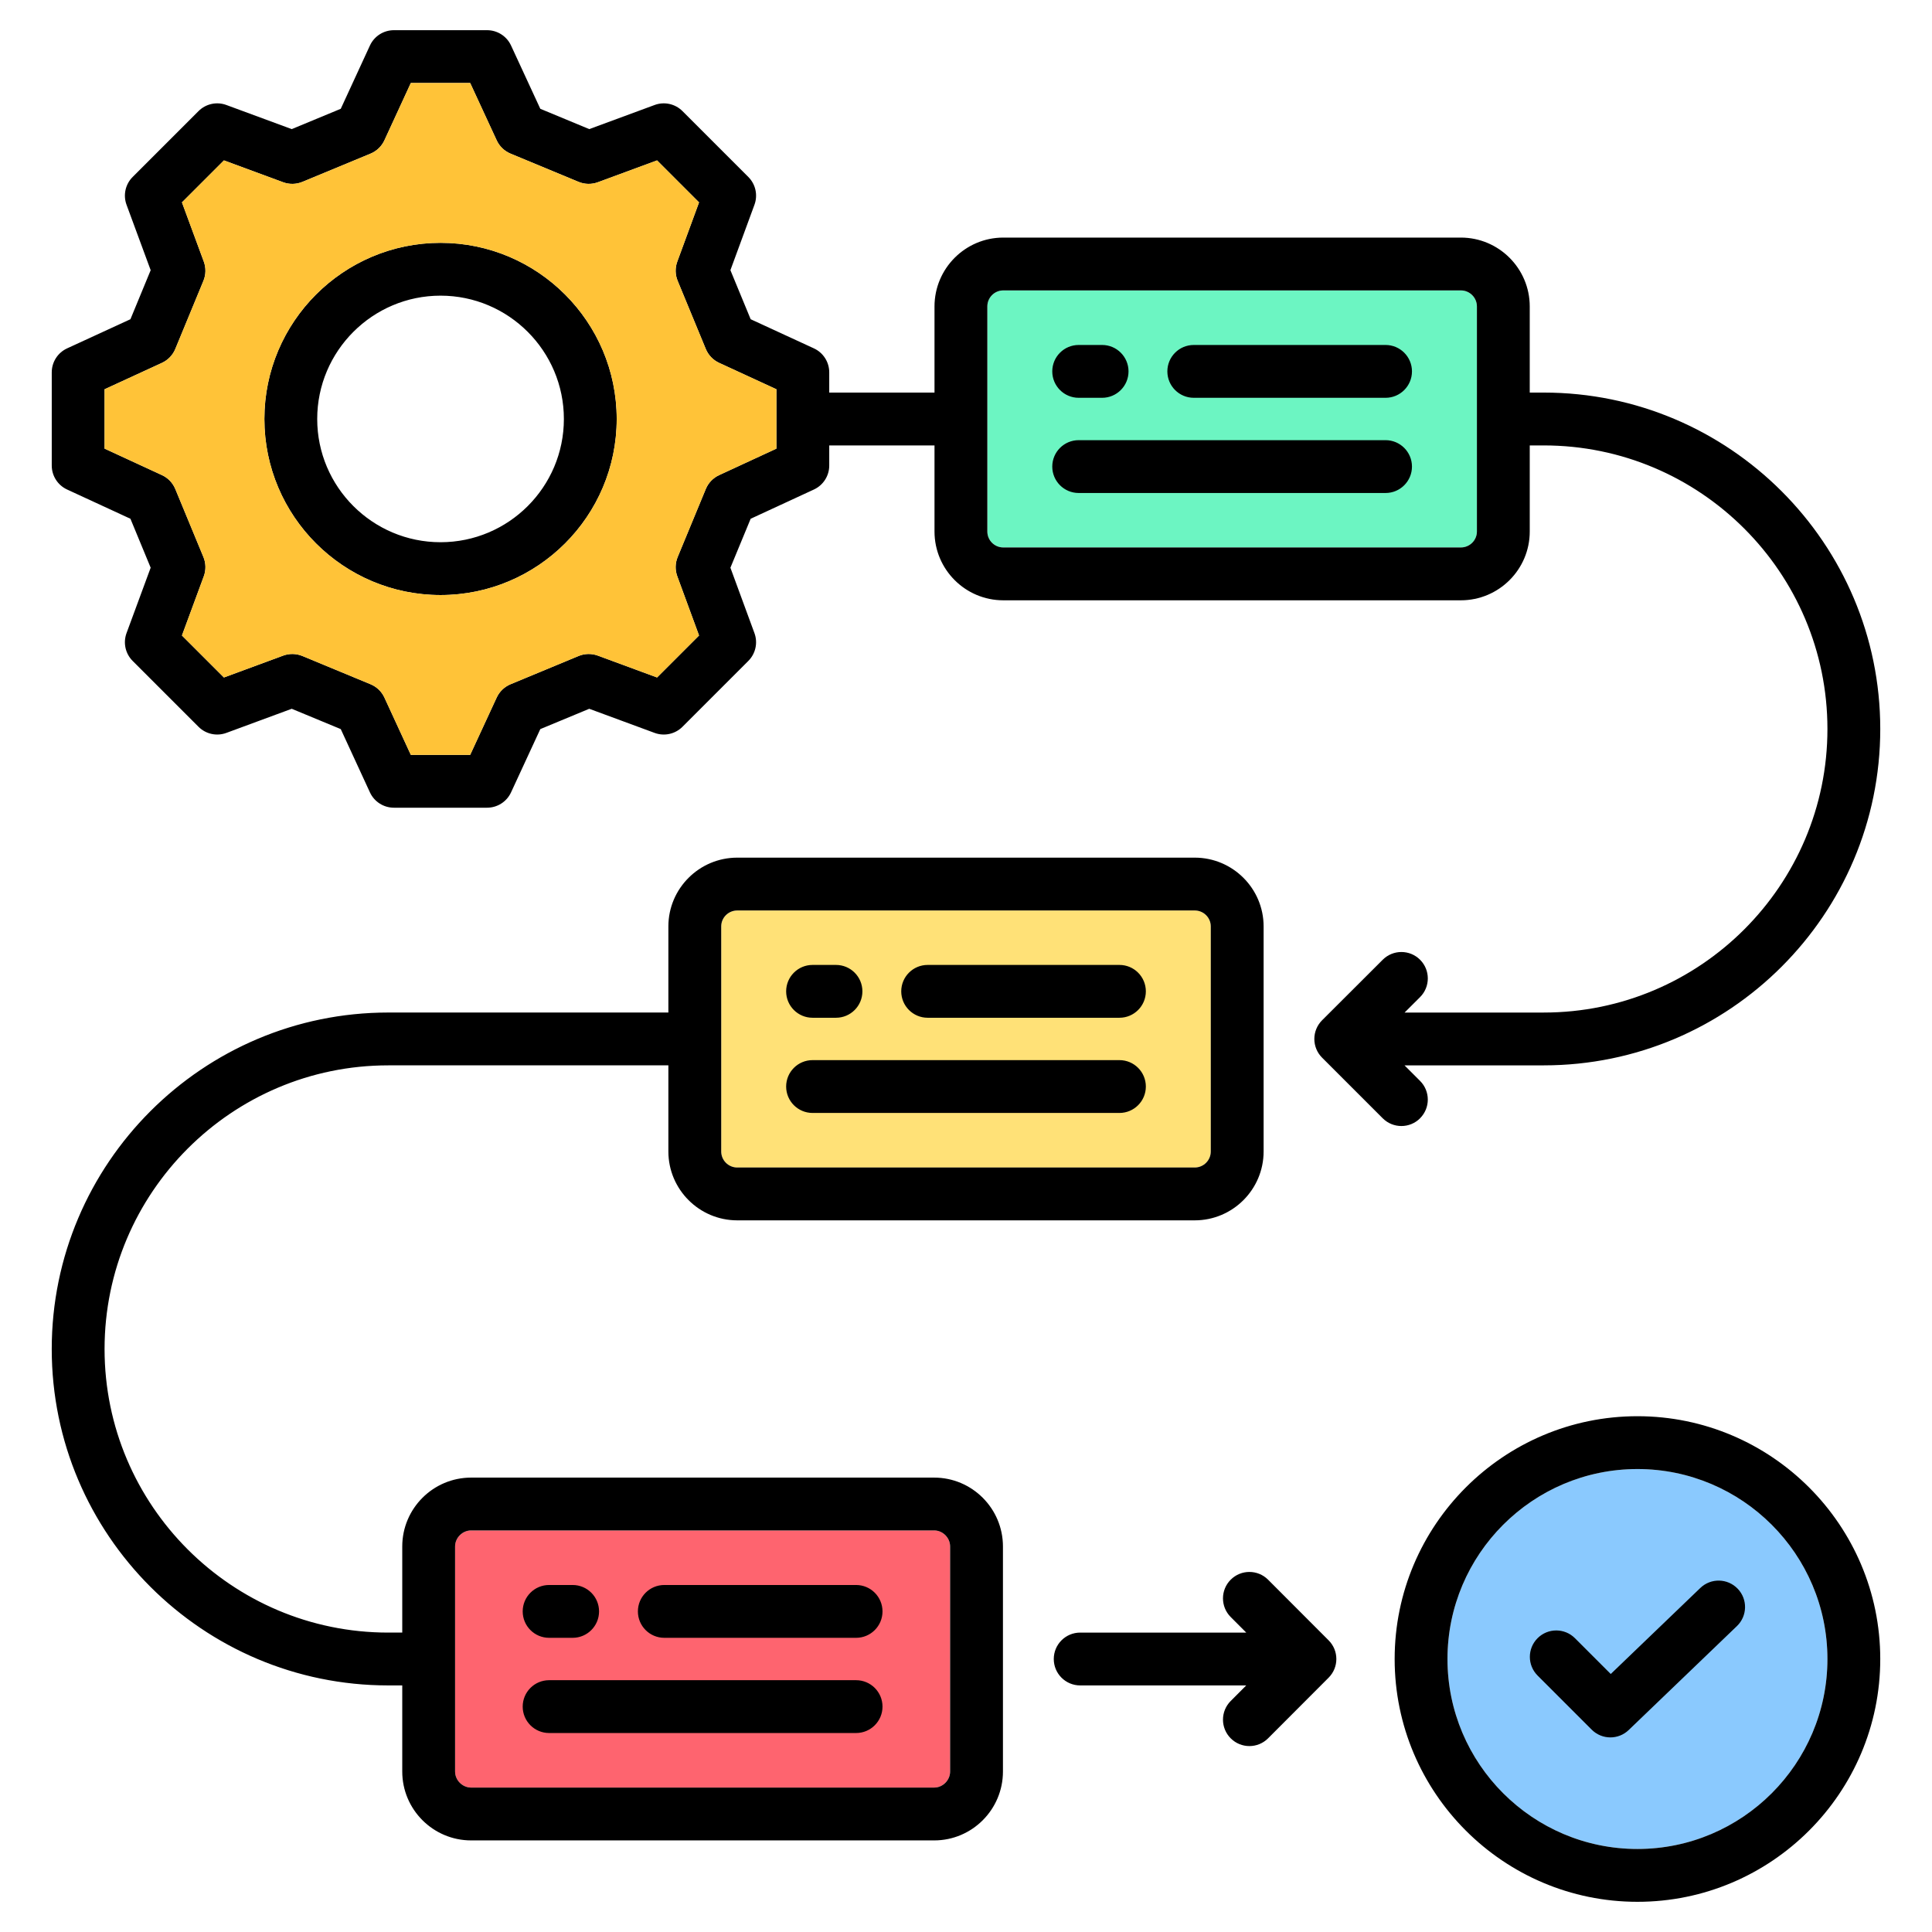
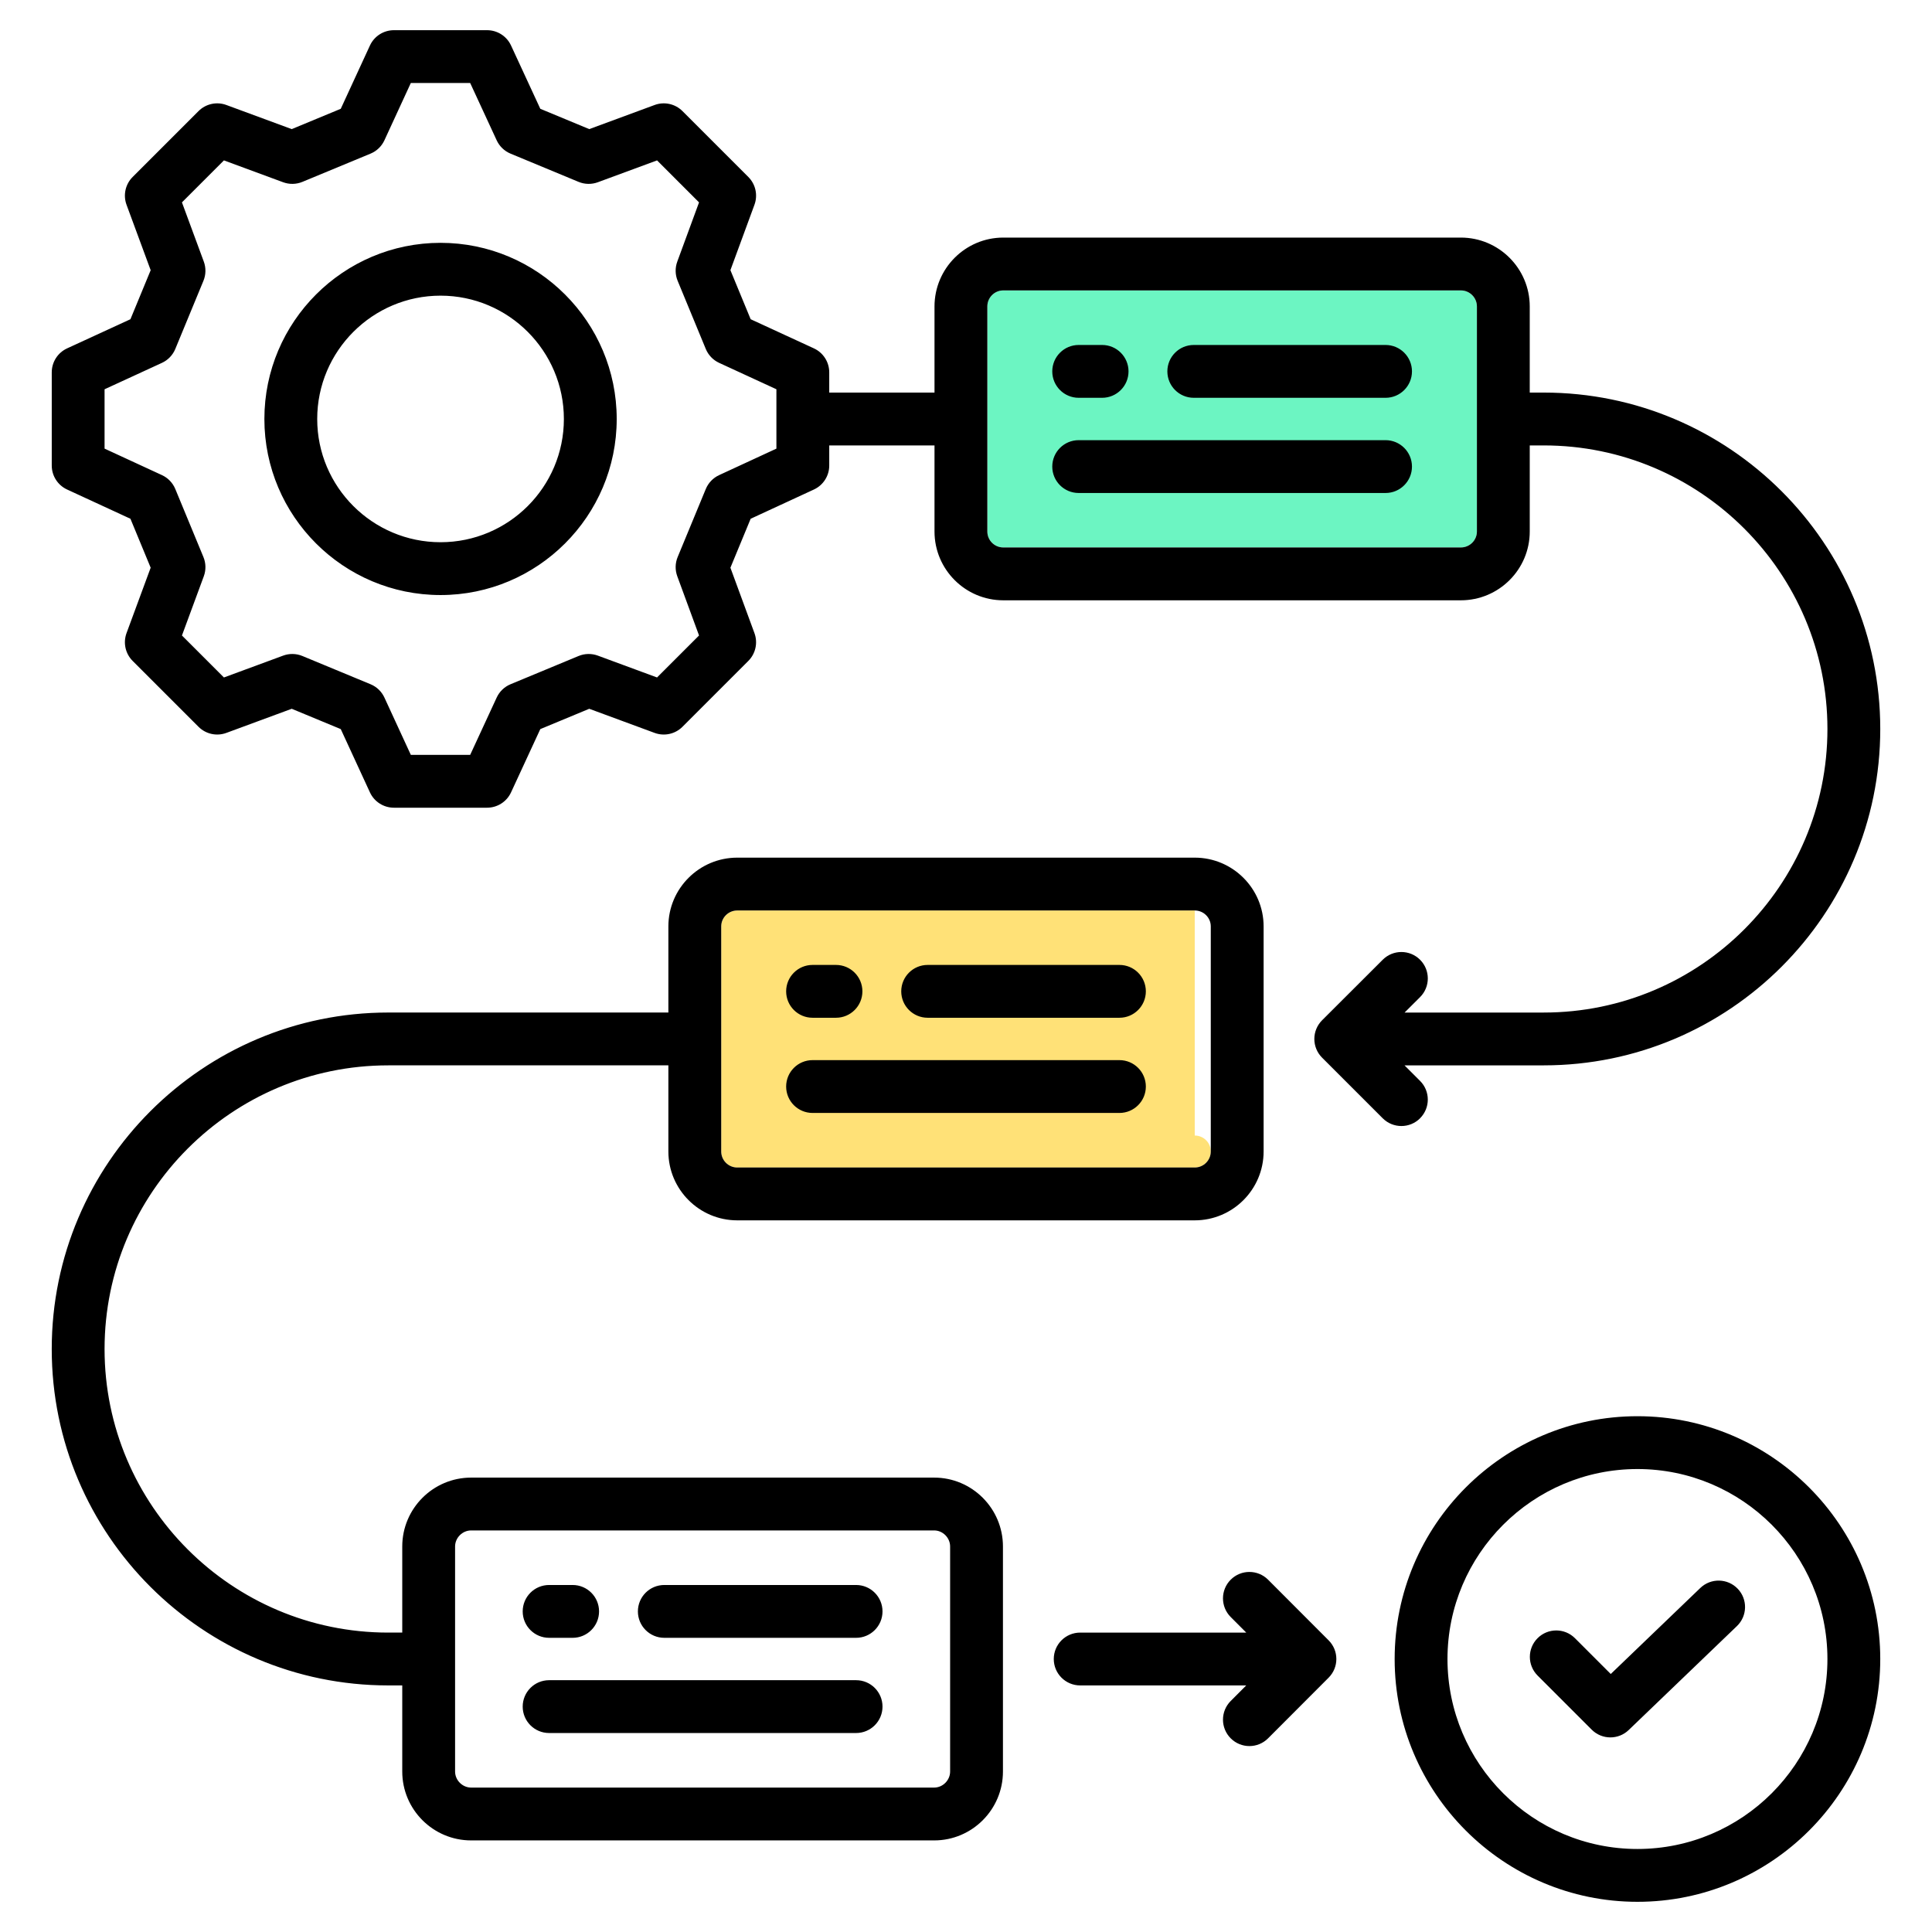
<svg xmlns="http://www.w3.org/2000/svg" id="Layer_1" viewBox="0 0 512 512" data-name="Layer 1">
-   <path d="m247.566 405.582h-122.711c-2.306 0-4.253 1.948-4.253 4.253v59.641c0 2.306 1.947 4.253 4.253 4.253h122.711c2.29 0 4.226-1.948 4.226-4.253v-59.641c0-2.306-1.936-4.253-4.226-4.253z" fill="#fe646f" />
-   <circle cx="433.943" cy="439.655" fill="#8ac9fe" r="50.345" />
-   <path d="m316.618 241.287h-121.237c-2.345 0-4.253 1.896-4.253 4.226v59.64c0 2.346 1.908 4.254 4.253 4.254h121.237c2.346 0 4.254-1.908 4.254-4.254v-59.64c0-2.33-1.908-4.226-4.254-4.226z" fill="#ffe177" />
+   <path d="m316.618 241.287h-121.237c-2.345 0-4.253 1.896-4.253 4.226v59.64c0 2.346 1.908 4.254 4.253 4.254h121.237c2.346 0 4.254-1.908 4.254-4.254c0-2.33-1.908-4.226-4.254-4.226z" fill="#ffe177" />
  <path d="m265.878 145.083h121.266c2.346 0 4.254-1.895 4.254-4.225v-59.641c0-2.345-1.908-4.253-4.254-4.253h-121.266c-2.329 0-4.225 1.908-4.225 4.253v59.641c0 2.33 1.896 4.225 4.225 4.225z" fill="#6cf5c2" />
  <path d="m116.749 64.353c-25.742 0-46.685 20.943-46.685 46.685s20.942 46.656 46.685 46.656 46.685-20.93 46.685-46.656-20.942-46.685-46.685-46.685zm0 79.341c-18.022 0-32.685-14.649-32.685-32.656s14.662-32.685 32.685-32.685 32.685 14.662 32.685 32.685-14.662 32.656-32.685 32.656zm317.194 231.617c-35.479 0-64.345 28.865-64.345 64.344s28.865 64.345 64.345 64.345 64.345-28.865 64.345-64.345-28.865-64.344-64.345-64.344zm0 114.689c-27.76 0-50.345-22.584-50.345-50.345s22.585-50.344 50.345-50.344 50.345 22.584 50.345 50.344-22.585 50.345-50.345 50.345zm-186.377-98.418h-122.711c-10.064 0-18.253 8.188-18.253 18.253v22.82h-3.715c-41.452 0-75.176-33.711-75.176-75.147s33.724-75.176 75.176-75.176h74.24v22.82c0 10.065 8.188 18.254 18.253 18.254h121.237c10.065 0 18.254-8.189 18.254-18.254v-59.64c0-10.05-8.188-18.226-18.254-18.226h-121.237c-10.064 0-18.253 8.176-18.253 18.226v22.82h-74.24c-49.172 0-89.176 40.004-89.176 89.176s40.004 89.147 89.176 89.147h3.715v22.821c0 10.065 8.188 18.253 18.253 18.253h122.711c10.05 0 18.226-8.188 18.226-18.253v-59.641c0-10.065-8.176-18.253-18.226-18.253zm-56.438-146.07c0-2.33 1.908-4.226 4.253-4.226h121.237c2.346 0 4.254 1.896 4.254 4.226v59.64c0 2.346-1.908 4.254-4.254 4.254h-121.237c-2.345 0-4.253-1.908-4.253-4.254zm60.664 223.964c0 2.306-1.936 4.253-4.226 4.253h-122.711c-2.306 0-4.253-1.948-4.253-4.253v-59.641c0-2.306 1.947-4.253 4.253-4.253h122.711c2.29 0 4.226 1.948 4.226 4.253zm124.541-173.122c2.733-2.734 2.733-7.166 0-9.899l-4.122-4.122h36.902c49.172 0 89.176-39.991 89.176-89.147s-40.004-89.147-89.176-89.147h-3.715v-22.821c0-10.065-8.188-18.253-18.254-18.253h-121.266c-10.049 0-18.225 8.188-18.225 18.253v22.821h-27.896v-5.359c0-2.731-1.589-5.214-4.069-6.357l-16.755-7.723-5.366-12.997 6.371-17.336c.941-2.561.309-5.435-1.62-7.364l-17.461-17.461c-1.933-1.932-4.812-2.563-7.373-1.617l-17.325 6.392-12.972-5.385-7.755-16.768c-1.146-2.477-3.625-4.062-6.354-4.062h-24.689c-2.731 0-5.214 1.589-6.357 4.07l-7.726 16.76-12.994 5.385-17.328-6.393c-2.561-.945-5.44-.314-7.373 1.618l-17.461 17.461c-1.931 1.931-2.562 4.81-1.617 7.373l6.396 17.333-5.363 12.99-16.78 7.723c-2.482 1.143-4.073 3.626-4.073 6.359v24.69c0 2.73 1.587 5.211 4.065 6.355l16.788 7.752 5.362 12.967-6.395 17.331c-.945 2.563-.313 5.441 1.617 7.373l17.461 17.461c1.932 1.931 4.812 2.563 7.373 1.618l17.328-6.393 12.994 5.386 7.726 16.76c1.144 2.481 3.626 4.07 6.357 4.07h24.689c2.729 0 5.208-1.585 6.354-4.062l7.755-16.768 12.972-5.385 17.325 6.392c2.563.946 5.44.314 7.373-1.617l17.461-17.461c1.929-1.929 2.562-4.803 1.62-7.364l-6.37-17.334 5.365-12.974 16.763-7.752c2.477-1.145 4.062-3.625 4.062-6.354v-5.33h27.896v22.82c0 10.049 8.176 18.225 18.225 18.225h121.266c10.065 0 18.254-8.176 18.254-18.225v-22.82h3.715c41.452 0 75.176 33.711 75.176 75.147s-33.724 75.147-75.176 75.147h-36.881l4.097-4.09c2.736-2.731 2.74-7.163.009-9.899-2.73-2.736-7.163-2.74-9.899-.009l-16.072 16.044c-1.314 1.312-2.054 3.094-2.055 4.951 0 1.858.736 3.639 2.051 4.953l16.071 16.072c1.367 1.367 3.159 2.05 4.95 2.05s3.583-.683 4.95-2.05zm-170.575-177.461-15.186 7.022c-1.597.739-2.857 2.052-3.53 3.678l-7.455 18.028c-.672 1.624-.708 3.44-.102 5.09l5.769 15.699-11.128 11.128-15.694-5.791c-1.652-.61-3.478-.574-5.106.102l-18.028 7.484c-1.623.674-2.933 1.932-3.67 3.527l-7.022 15.185h-15.733l-6.996-15.177c-.737-1.599-2.051-2.862-3.678-3.536l-18.057-7.484c-1.626-.674-3.449-.71-5.103-.101l-15.695 5.791-11.124-11.124 5.791-15.695c.609-1.651.574-3.472-.099-5.098l-7.455-18.028c-.673-1.628-1.935-2.942-3.534-3.68l-15.21-7.023v-15.728l15.202-6.997c1.604-.738 2.87-2.055 3.544-3.687l7.455-18.057c.671-1.626.705-3.444.097-5.094l-5.791-15.695 11.124-11.124 15.695 5.791c1.652.609 3.476.574 5.103-.101l18.057-7.483c1.627-.674 2.94-1.937 3.678-3.536l6.996-15.178h15.733l7.022 15.186c.737 1.594 2.048 2.854 3.67 3.527l18.028 7.483c1.629.676 3.452.713 5.106.102l15.694-5.791 11.128 11.128-5.769 15.699c-.605 1.648-.57 3.463.1 5.086l7.455 18.057c.674 1.631 1.938 2.947 3.54 3.686l15.178 6.996zm185.64 21.965c0 2.33-1.908 4.225-4.254 4.225h-121.266c-2.329 0-4.225-1.895-4.225-4.225v-59.641c0-2.345 1.896-4.253 4.225-4.253h121.266c2.346 0 4.254 1.908 4.254 4.253zm-39.296 293.852c2.728 2.732 2.728 7.158 0 9.891l-16.044 16.073c-1.367 1.37-3.161 2.055-4.954 2.055s-3.579-.682-4.945-2.046c-2.736-2.731-2.74-7.163-.009-9.899l4.12-4.127h-44.01c-3.866 0-7-3.134-7-7s3.134-7 7-7h44.009l-4.12-4.127c-2.731-2.736-2.728-7.168.009-9.899 2.736-2.732 7.169-2.727 9.899.009l16.044 16.072zm22.086-311.059c0 3.866-3.134 7-7 7h-81.325c-3.866 0-7-3.134-7-7s3.134-7 7-7h81.325c3.866 0 7 3.134 7 7zm0-25.228c0 3.866-3.134 7-7 7h-50.824c-3.866 0-7-3.134-7-7s3.134-7 7-7h50.824c3.866 0 7 3.134 7 7zm-95.325 0c0-3.866 3.134-7 7-7h6.208c3.866 0 7 3.134 7 7s-3.134 7-7 7h-6.208c-3.866 0-7-3.134-7-7zm-70.525 189.523c0-3.866 3.134-7 7-7h81.325c3.866 0 7 3.134 7 7s-3.134 7-7 7h-81.325c-3.866 0-7-3.134-7-7zm30.501-25.228c0-3.866 3.134-7 7-7h50.824c3.866 0 7 3.134 7 7s-3.134 7-7 7h-50.824c-3.866 0-7-3.134-7-7zm-30.501 0c0-3.866 3.134-7 7-7h6.208c3.866 0 7 3.134 7 7s-3.134 7-7 7h-6.208c-3.866 0-7-3.134-7-7zm25.537 189.552c0 3.866-3.134 7-7 7h-81.354c-3.866 0-7-3.134-7-7s3.134-7 7-7h81.354c3.866 0 7 3.134 7 7zm0-25.229c0 3.866-3.134 7-7 7h-50.825c-3.866 0-7-3.134-7-7s3.134-7 7-7h50.825c3.866 0 7 3.134 7 7zm-95.354 0c0-3.866 3.134-7 7-7h6.236c3.866 0 7 3.134 7 7s-3.134 7-7 7h-6.236c-3.866 0-7-3.134-7-7zm321.986-6.011c2.678 2.788 2.588 7.219-.2 9.897l-28.687 27.553c-1.355 1.302-3.103 1.951-4.849 1.951-1.793 0-3.584-.685-4.95-2.05l-14.343-14.343c-2.733-2.734-2.733-7.166 0-9.9 2.733-2.733 7.166-2.733 9.899 0l9.491 9.492 23.739-22.801c2.786-2.678 7.218-2.589 9.897.2z" />
-   <path d="m46.456 129.594 7.455 18.028c.673 1.626.708 3.447.099 5.098l-5.791 15.695 11.124 11.124 15.695-5.791c1.653-.61 3.477-.573 5.103.101l18.057 7.484c1.627.674 2.94 1.937 3.678 3.536l6.996 15.177h15.733l7.022-15.185c.737-1.594 2.047-2.853 3.67-3.527l18.028-7.484c1.629-.676 3.454-.712 5.106-.102l15.694 5.791 11.128-11.128-5.769-15.699c-.606-1.649-.57-3.466.102-5.09l7.455-18.028c.673-1.626 1.934-2.94 3.53-3.678l15.186-7.022v-15.733l-15.178-6.996c-1.602-.739-2.866-2.055-3.54-3.686l-7.455-18.057c-.67-1.623-.705-3.438-.1-5.086l5.769-15.699-11.128-11.128-15.694 5.791c-1.654.611-3.478.574-5.106-.102l-18.028-7.483c-1.622-.673-2.933-1.932-3.67-3.527l-7.022-15.186h-15.733l-6.996 15.178c-.737 1.599-2.051 2.862-3.678 3.536l-18.057 7.483c-1.627.675-3.45.71-5.103.101l-15.695-5.791-11.124 11.124 5.791 15.695c.608 1.65.574 3.469-.097 5.094l-7.455 18.057c-.674 1.632-1.94 2.949-3.544 3.687l-15.202 6.997v15.728l15.21 7.023c1.6.739 2.861 2.052 3.534 3.68zm70.293-65.241c25.742 0 46.685 20.943 46.685 46.685s-20.942 46.656-46.685 46.656-46.685-20.93-46.685-46.656 20.942-46.685 46.685-46.685z" fill="#ffc338" />
</svg>